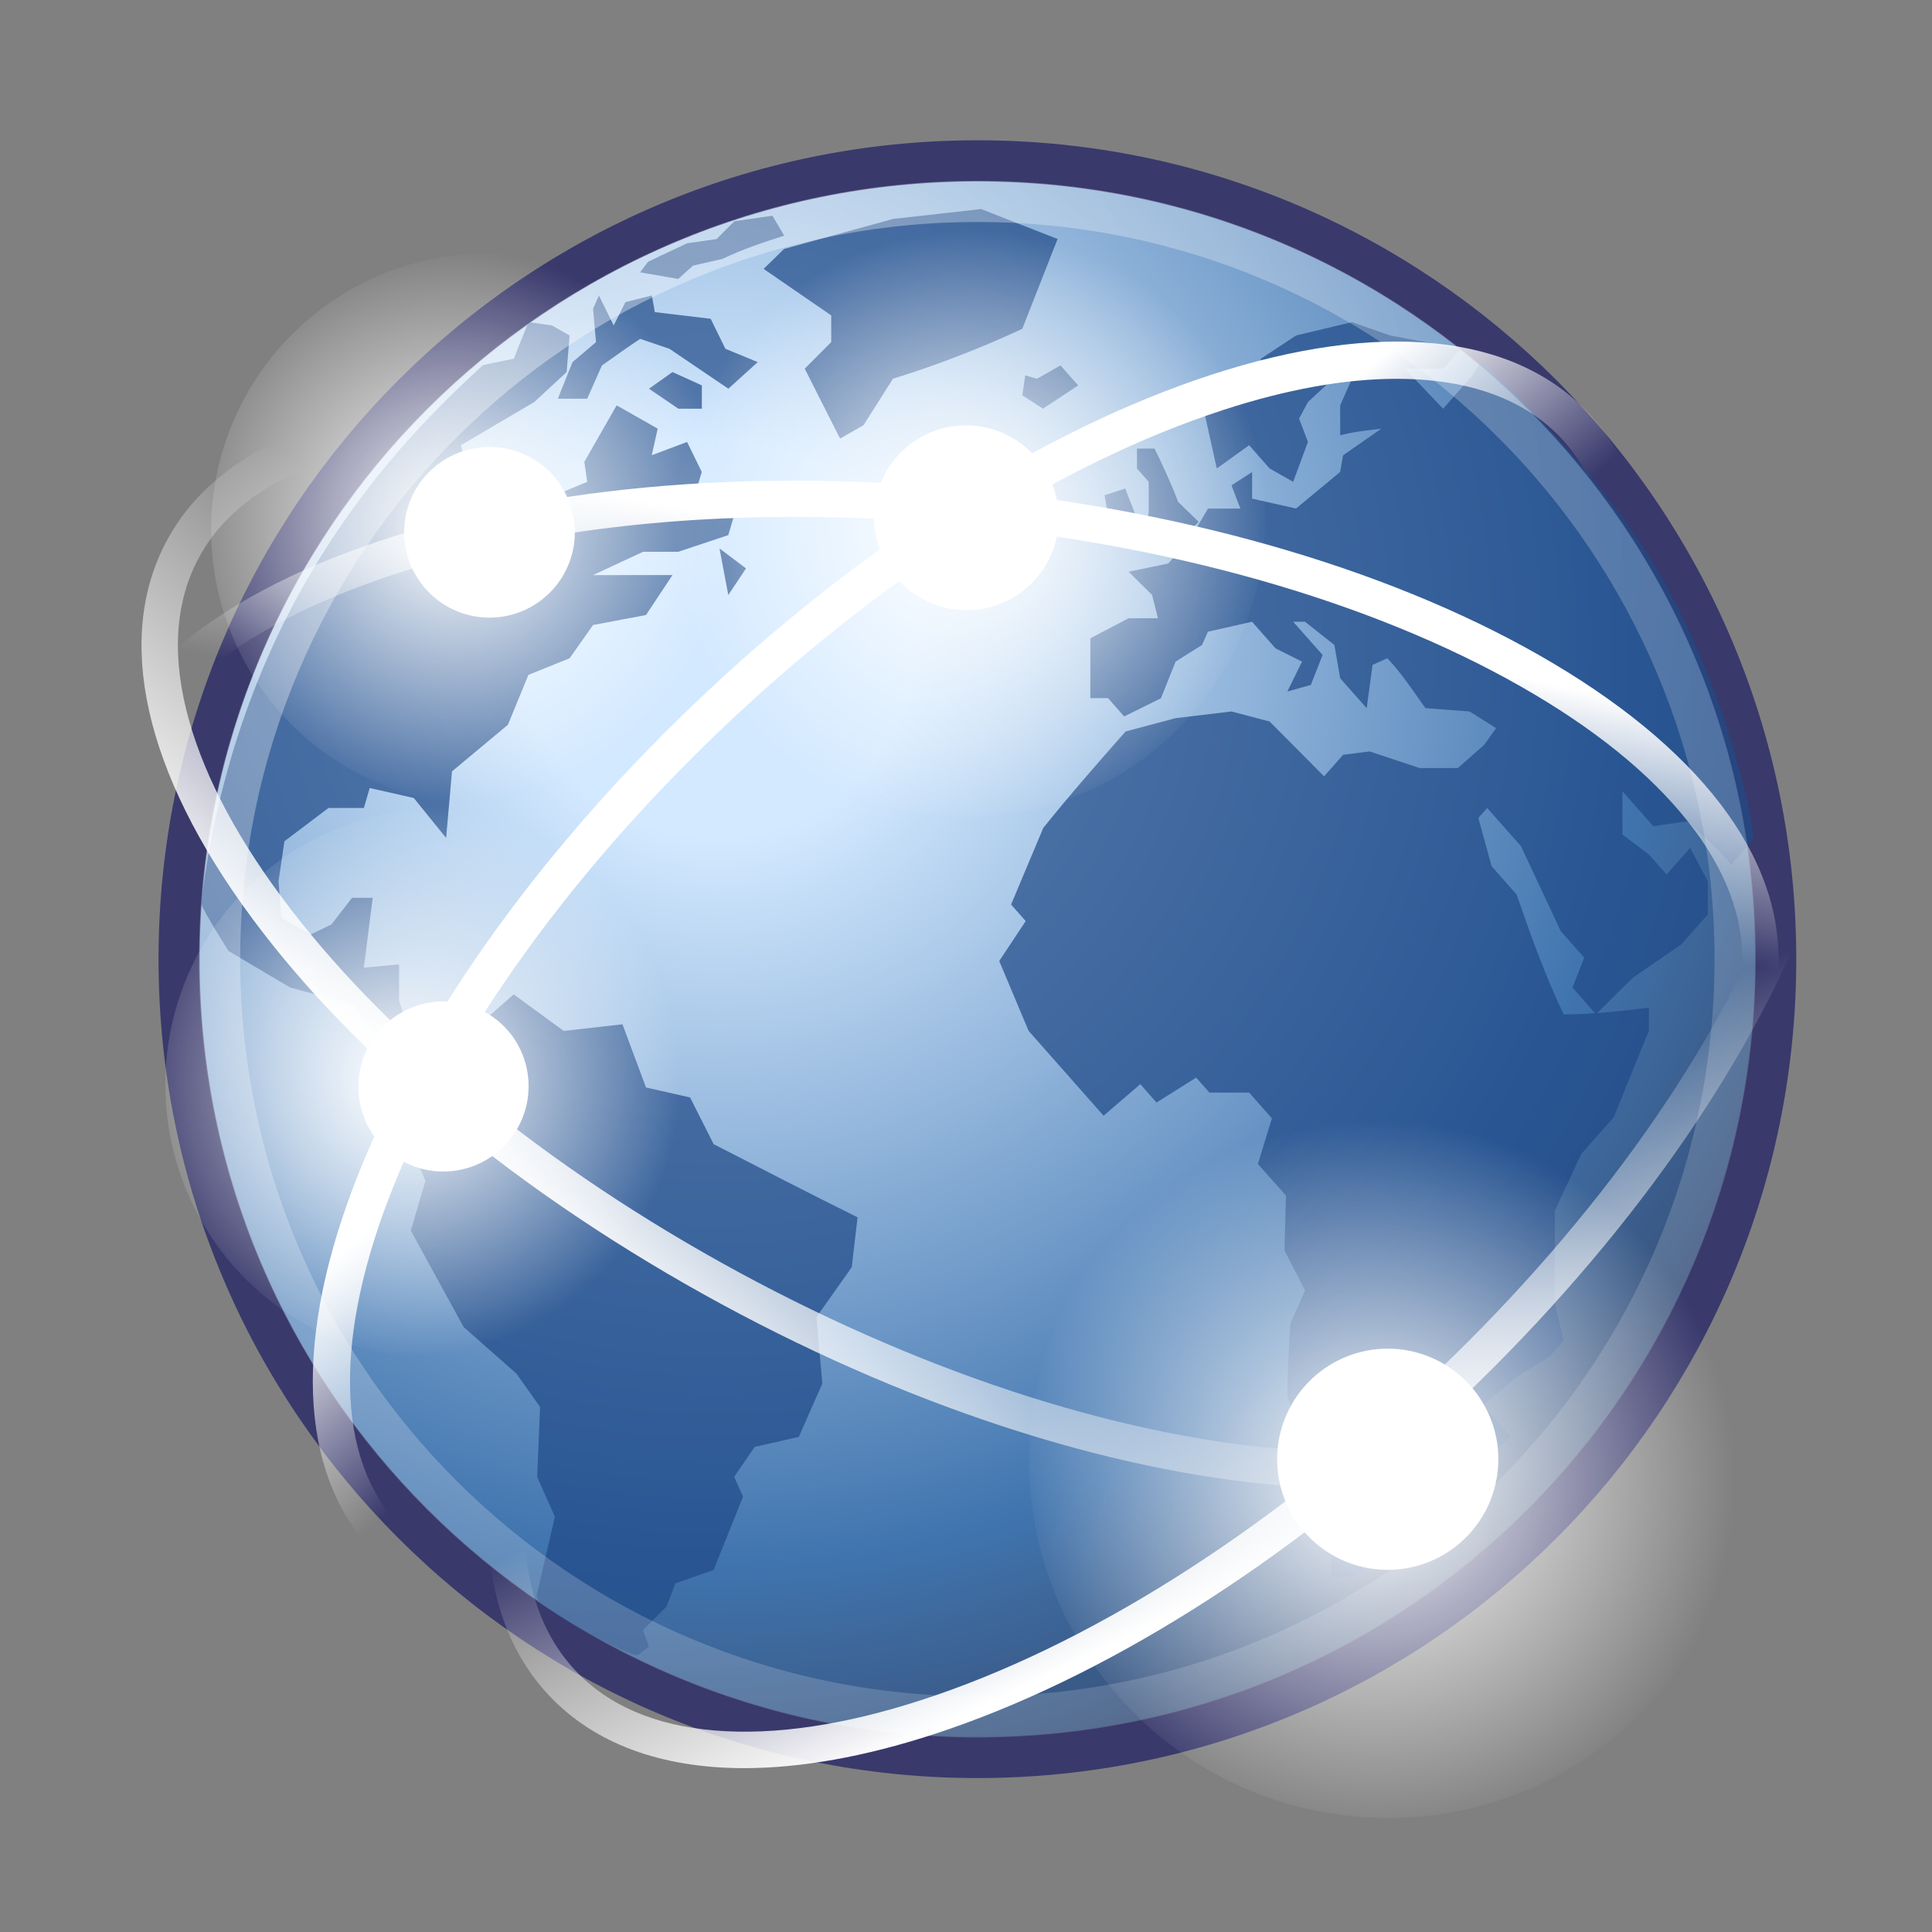
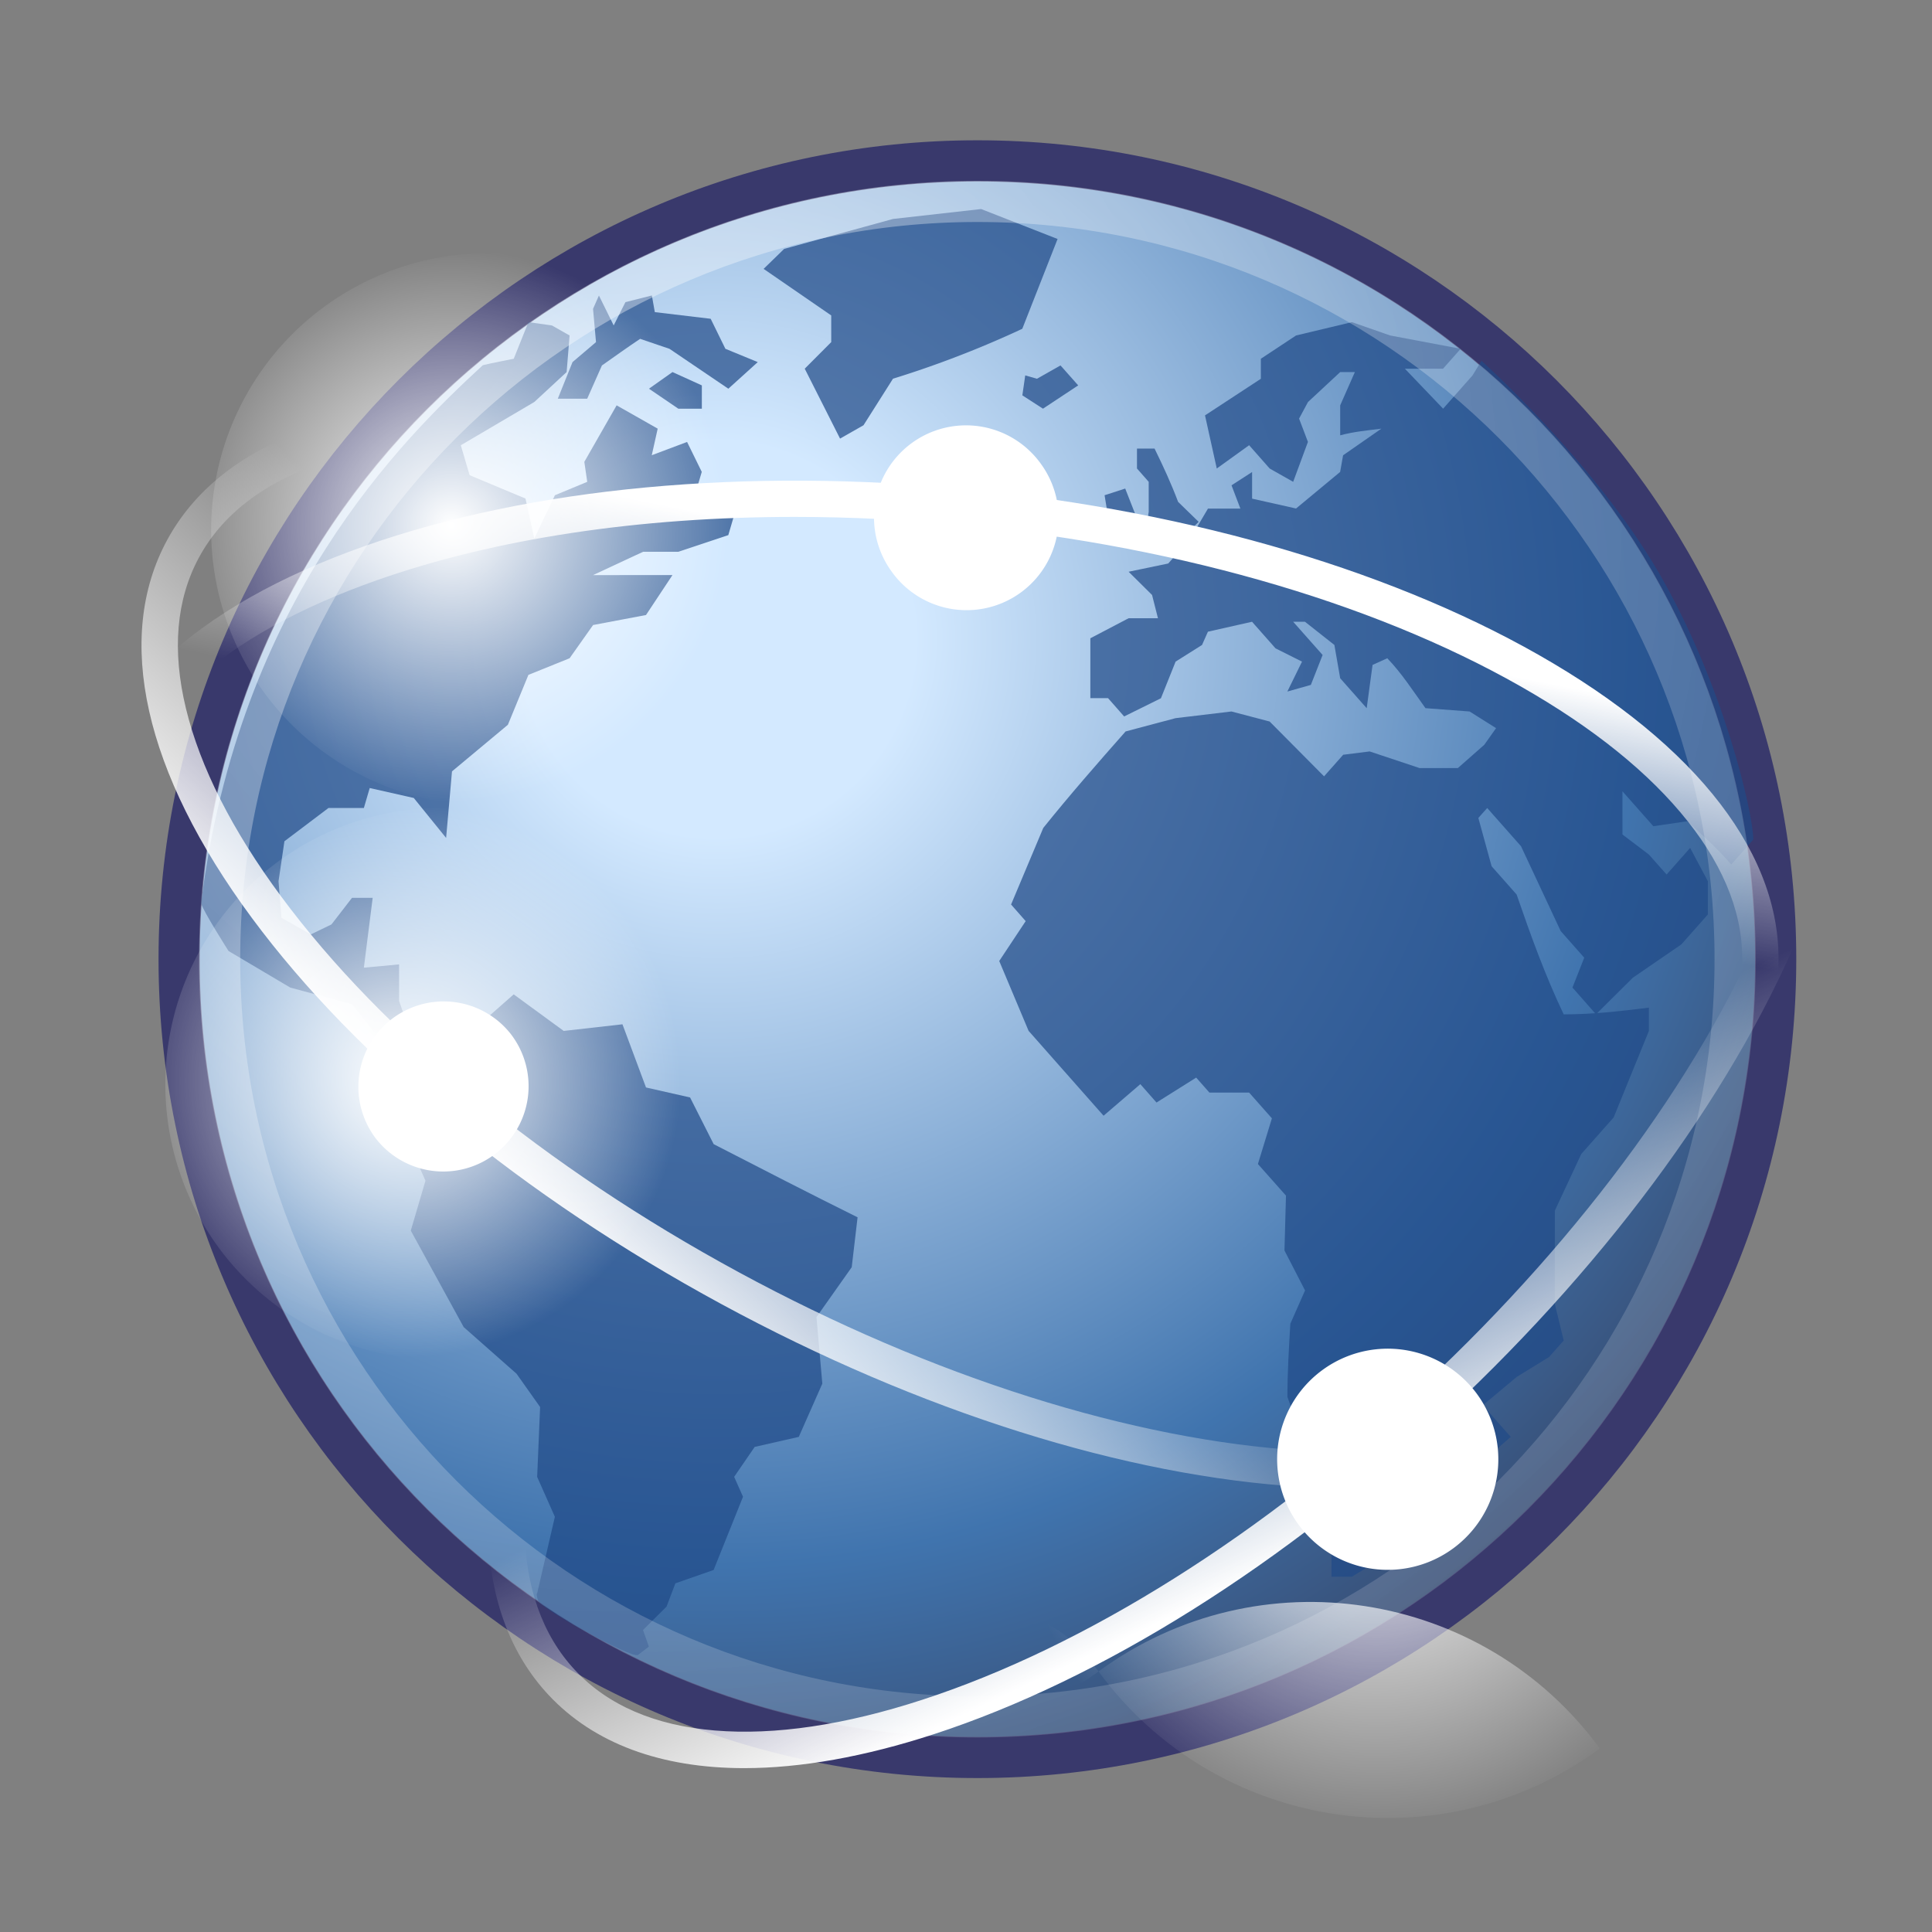
<svg xmlns="http://www.w3.org/2000/svg" xmlns:xlink="http://www.w3.org/1999/xlink" id="Graphic_elements" data-name="Graphic elements" viewBox="0 0 1200 1200">
  <rect x="0" y="0" width="1200" height="1200" fill="#808080" stroke="none" />
  <defs>
    <style>.cls-1{stroke:#39396c;fill:url(#radial-gradient);}.cls-1,.cls-3{stroke-width:25.57px;}.cls-2{fill:#204a87;fill-opacity:0.71;}.cls-3{fill:none;opacity:0.4;isolation:isolate;stroke:url(#radial-gradient-2);}.cls-4{fill:url(#linear-gradient);}.cls-5{fill:url(#linear-gradient-2);}.cls-10,.cls-11,.cls-12,.cls-6,.cls-7{fill-rule:evenodd;}.cls-6{fill:url(#radial-gradient-3);}.cls-7{fill:#fff;}.cls-8{fill:url(#linear-gradient-3);}.cls-9{fill:url(#linear-gradient-4);}.cls-10{fill:url(#radial-gradient-4);}.cls-11{fill:url(#radial-gradient-5);}.cls-12{fill:url(#radial-gradient-6);}</style>
    <radialGradient id="radial-gradient" cx="445.41" cy="-3245.07" r="766.94" gradientTransform="matrix(1, 0, 0, -1, 0.02, -2848)" gradientUnits="userSpaceOnUse">
      <stop offset="0" stop-color="#d3e9ff" />
      <stop offset="0.16" stop-color="#d3e9ff" />
      <stop offset="0.75" stop-color="#4074ae" />
      <stop offset="1" stop-color="#36486c" />
    </radialGradient>
    <radialGradient id="radial-gradient-2" cx="377.72" cy="-3153.68" r="1113.01" gradientTransform="matrix(1, 0, 0, -1, 0.02, -2848)" gradientUnits="userSpaceOnUse">
      <stop offset="0" stop-color="#fff" />
      <stop offset="1" stop-color="#fff" stop-opacity="0.16" />
    </radialGradient>
    <linearGradient id="linear-gradient" x1="1948.44" y1="-4241.46" x2="2023.17" y2="-4011.07" gradientTransform="matrix(1.13, 0.61, 0.48, -0.88, 168.7, -4160.38)" gradientUnits="userSpaceOnUse">
      <stop offset="0" stop-color="#fff" />
      <stop offset="1" stop-color="#fff" stop-opacity="0" />
    </linearGradient>
    <linearGradient id="linear-gradient-2" x1="-112.25" y1="-1957.41" x2="-34.03" y2="-1768.51" gradientTransform="matrix(0.94, -0.88, -0.68, -0.73, -429.7, -555.94)" xlink:href="#linear-gradient" />
    <radialGradient id="radial-gradient-3" cx="4586.76" cy="-1968.35" r="171.78" gradientTransform="translate(4148.54 -4671.31) rotate(143.73) scale(1.3)" xlink:href="#linear-gradient" />
    <linearGradient id="linear-gradient-3" x1="3489.5" y1="1558.96" x2="3507.63" y2="1704.09" gradientTransform="matrix(-1.28, -0.13, -0.1, 1, 5249.09, -748.4)" xlink:href="#linear-gradient" />
    <linearGradient id="linear-gradient-4" x1="-76.8" y1="-1448.68" x2="-84.56" y2="-1594.25" gradientTransform="matrix(0.92, -0.86, -0.67, -0.71, -370.35, -590.71)" xlink:href="#linear-gradient" />
    <radialGradient id="radial-gradient-4" cx="5573.1" cy="-1772.06" r="171.78" gradientTransform="matrix(-0.81, 0.59, -0.59, -0.81, 3719.48, -4052.24)" xlink:href="#linear-gradient" />
    <radialGradient id="radial-gradient-5" cx="5355.25" cy="-1521.36" r="171.78" gradientTransform="matrix(-0.81, 0.59, -0.59, -0.81, 3720.59, -4065.72)" xlink:href="#linear-gradient" />
    <radialGradient id="radial-gradient-6" cx="4917.11" cy="-1626.91" r="171.78" gradientTransform="matrix(-0.87, 0.64, -0.64, -0.87, 3840.64, -4234.12)" xlink:href="#linear-gradient" />
  </defs>
  <g id="layer1">
    <path id="path3214" class="cls-1" d="M1102.91,595.73c0,273.86-222,495.87-495.82,495.87s-495.84-222-495.84-495.87,222-495.81,495.84-495.81S1102.91,321.89,1102.91,595.73Z" />
    <g id="g4136">
      <g id="g4138">
        <g id="g4142">
          <path id="path4144" class="cls-2" d="M1089,521.49h0L1075.28,537c-8.39-9.9-17.81-18.22-27.35-26.91l-21,3.09-19.19-21.68v26.83l16.42,12.44,11,12.41,14.62-16.53q5.49,10.32,11,20.67V568l-16.46,18.59-30.11,20.67L991.31,630l-14.62-16.61L984,594.84l-14.62-16.53-24.65-52.7-21-23.74-5.5,6.18,8.24,30L942,555.61c8.84,25.54,17.61,50,29.24,74.43,18,0,35-1.94,52.92-4.17v14.46l-21.9,53.74-20.1,22.7L965.73,752v57.85l5.51,22.76-9.15,10.3L942,855.28l-21,17.56,17.35,19.65-23.73,20.7,4.57,13.39-35.62,40.34H859.83l-20.1,12.41H827V962.77l-5.45-33.11c-7.06-20.74-14.42-41.37-21.91-62,0-15.19.91-30.27,1.81-45.46l9.14-20.68-12.78-24.81.93-34.09L781.31,723,790,694.62l-14.15-16H751.19l-8.22-9.3L718.33,684.8l-10.05-11.41L685.45,693q-23.25-26.38-46.57-52.71L620.64,596.9l16.43-24.77L628,561.81,648,514.23c16.48-20.5,33.68-40.16,51.12-59.91l31.05-8.26,34.69-4.15,23.73,6.23L822.4,482.2l11.88-13.41,16.41-2.06,31,10.33H905.5l16.43-14.47,7.31-10.33-16.46-10.35-27.4-2.06c-7.61-10.52-14.67-21.63-23.72-31L852.52,413l-3.64,26.88-16.46-18.59-3.61-20.69-18.27-14.42h-7.33l18.29,20.64-7.31,18.59-14.6,4.12,9.12-18.59-16.45-8.23-14.6-16.53-27.4,6.18-3.65,8.24-16.42,10.34-9.12,22.76L698.23,445l-10-11.36h-11V396.45L701,384h18.23l-3.66-14.45L701,355.12,725.61,350l13.69-15.5,11-18.61h20.12l-5.5-14.45,12.78-8.26v16.53L805,315.84l27.38-22.71,1.84-10.35L858,266.25c-8.6,1.08-17.19,1.86-25.58,4.14V251.77l9.12-20.67h-9.12l-20,18.6L806.88,260l5.5,14.47-9.17,24.8L788.61,291l-12.76-14.47L755.76,291,748.45,258l34.69-22.73V222.83L805,208.37l34.69-8.28,23.77,8.28,43.81,8.27-11,12.39H872.62l23.73,24.81,18.27-20.67,5.55-9.08s70,62.73,110,131.38S1089,505.06,1089,521.49Z" />
        </g>
      </g>
      <g id="g4146">
        <g id="g4150">
          <path id="path4152" class="cls-2" d="M636.79,233.17,635,245.56l12.81,8.28,21.88-14.47-11-12.4-14.61,8.28-7.29-2.08Z" />
        </g>
      </g>
      <g id="g4154">
        <g id="g4158">
          <path id="path4160" class="cls-2" d="M656.89,148.44l-47.48-18.6L554.65,136l-67.6,18.6L474.29,167l42,28.92V212.5L499.84,229l21.93,43.42,14.57-8.29,18.31-28.91a629.68,629.68,0,0,0,80.31-31l21.93-55.8Z" />
        </g>
      </g>
      <g id="g4162">
        <g id="g4166">
          <path id="path4168" class="cls-2" d="M706.2,322.07l-7.31-18.62-12.81,4.15,3.69,22.7,16.43-8.23Z" />
        </g>
      </g>
      <g id="g4170">
        <g id="g4174">
          <path id="path4176" class="cls-2" d="M713.48,317.9l-3.64,24.81,20.07-4.14,14.59-14.44-12.76-12.41c-4.29-11.43-9.24-22.11-14.62-33.09H706.2V291l7.28,8.27V317.9Z" />
        </g>
      </g>
      <g id="g4178">
        <g id="g4182">
          <path id="path4184" class="cls-2" d="M443.24,710.59l-14.62-28.93-27.38-6.21-14.62-39.24-36.5,4.12-31.05-22.7-32.88,28.91v4.57c-9.95-2.89-22.18-3.26-31-8.72l-7.31-20.64V599L226,601.05q2.75-21.7,5.48-43.39H218.64l-12.77,16.53-12.79,6.18-18.27-10.3L173,547.34l3.66-24.82L204,501.87H226l3.64-12.41L257,495.64l20.09,24.82,3.65-41.34,34.71-28.94,12.76-31,25.57-10.33,14.6-20.64L401.24,382l16.43-24.8H368.36l31.05-14.47h21.9l31.05-10.35L456,320l-11-10.35-12.79-4.15,3.67-12.41-9.12-18.59-21.93,8.24,3.67-16.5L383,251.77l-20.07,35.1,1.81,12.41-20.07,8.32-12.81,26.85-5.48-24.79-34.69-14.5-5.48-18.59,45.65-26.88,20.09-18.59,1.83-22.73-10.95-6.21-14.62-2.07-9.12,22.74s-15.27,3-19.19,4C249.74,273,148.43,372.73,124.89,561c.93,4.37,17.06,29.69,17.06,29.69l38.34,22.71,38.35,10.35,16.43,20.7,25.58,18.59L275.24,661l10.95,4.92v3.34L271.6,708.54l-11,16.53,3.67,8.29-9.12,31L288,824.27l32.85,29,14.62,20.65-1.83,43.41,11,24.79-11,47.53s-.86-.28.55,4.47,58.51,36.45,62.12,33.76,6.71-5.15,6.71-5.15l-3.64-10.3L414,997.9l5.5-14.47,23.74-8.29,18.26-45.47L456,917.29l12.76-18.59,27.38-6.23,14.62-33.06-3.64-41.32,21.9-31,3.64-31c-30-14.85-59.68-30.17-89.45-45.47Z" />
        </g>
      </g>
      <g id="g4186">
        <g id="g4190">
          <path id="path4192" class="cls-2" d="M403.08,241.43l18.23,12.41h14.62V239.37l-18.24-8.27Z" />
        </g>
      </g>
      <g id="g4194">
        <g id="g4198">
          <path id="path4200" class="cls-2" d="M355.6,224.91l-9.14,22.73h18.26L373.86,227c7.89-5.57,15.73-11.18,23.74-16.54l18.26,6.21Q434.1,229,452.39,241.43l18.26-16.52-20.1-8.27L441.41,198l-34.69-4.13-1.84-10.34-16.42,4.14-7.29,14.47L372,183.56l-3.65,8.27,1.84,20.67L355.6,224.91Z" />
        </g>
      </g>
      <g id="g4222">
        <g id="g4226">
-           <path id="path4228" class="cls-2" d="M421.31,173.22l9.15-8.25,18.26-4.14c12.51-6.08,25.07-10.18,38.36-14.47L479.79,134l-23.59,3.38-11.12,11.1-18.37,2.66-16.32,7.67-7.94,3.84-4.85,6.49,23.71,4.12Z" />
-         </g>
+           </g>
      </g>
      <g id="g4230">
        <g id="g4234">
-           <path id="path4236" class="cls-2" d="M452.36,369.57l11-16.53-16.46-12.39Z" />
-         </g>
+           </g>
      </g>
    </g>
    <path id="path4122" class="cls-3" d="M1077.72,595.76c0,259.92-210.73,470.65-470.65,470.65S136.41,855.68,136.41,595.76,347.14,125.1,607.07,125.1,1077.72,335.81,1077.72,595.76Z" />
    <g id="path5991">
      <path class="cls-4" d="M838.61,924.42q-14.73,0-30.3-.93C699,917,571.06,876.67,448.1,810S221.56,658.16,156.42,570.12C89.5,479.65,70.81,396.31,103.8,335.45s113-90.67,225.35-84C438.47,258,566.39,298.31,689.35,365S915.9,516.81,981,604.85c66.93,90.47,85.62,173.81,52.63,234.67l-9.91-5.37,9.91,5.37C1003.72,894.75,935,924.42,838.61,924.42ZM298.82,273.09c-38.62,0-72.41,5-100.75,15-35.22,12.4-60.27,31.95-74.45,58.12s-16.9,57.83-8.06,94.1,28.68,75.44,59,116.41c63.21,85.45,164.18,168.37,284.3,233.48S703.55,894.66,809.65,901c50.87,3,94.52-1.71,129.74-14.1s60.26-31.95,74.45-58.12,16.9-57.83,8.06-94.1-28.68-75.44-59-116.41C899.7,532.82,798.73,449.9,678.61,384.78S433.9,280.32,327.8,274Q312.89,273.09,298.82,273.09Z" />
    </g>
    <g id="path6009">
      <path class="cls-5" d="M462.23,1098.22c-51.66,0-93.24-15.24-121.44-45.37-47.3-50.54-50.29-135.9-8.4-240.34C373.16,710.86,451.85,602.24,554,506.67S769.68,339.77,873.8,305.82c107-34.89,192-26.26,239.26,24.28s50.29,135.9,8.4,240.35C1080.7,672.1,1002,780.71,899.88,876.29s-215.7,166.9-319.83,200.85C536.85,1091.22,497.22,1098.22,462.23,1098.22ZM991.28,307.35c-32.84,0-69.9,6.67-110.49,19.9C779.73,360.2,669.14,429.76,569.37,523.13S392.88,722.24,353.31,820.9c-19,47.29-28.27,90.2-27.65,127.54s11.25,67.27,31.59,89,49.52,34.32,86.72,37.4,80.65-3.35,129.09-19.15c101.06-32.94,211.66-102.51,311.42-195.87S1061,660.71,1100.54,562.06c19-47.3,28.27-90.21,27.65-127.54s-11.25-67.28-31.59-89-49.51-34.32-86.72-37.41Q1000.82,307.35,991.28,307.35Z" />
    </g>
    <g id="g4933">
-       <path id="path4935" class="cls-6" d="M682.3,1038.17c72.78,99.22,212.21,120.65,311.42,47.87s120.65-212.21,47.87-311.43l0,0c-72.78-99.22-212.21-120.65-311.42-47.87S609.5,938.93,682.28,1038.15Z" />
+       <path id="path4935" class="cls-6" d="M682.3,1038.17c72.78,99.22,212.21,120.65,311.42,47.87l0,0c-72.78-99.22-212.21-120.65-311.42-47.87S609.5,938.93,682.28,1038.15Z" />
      <path id="path4937" class="cls-7" d="M806.57,947a68.68,68.68,0,0,0,110.76-81.25h0A68.68,68.68,0,0,0,806.56,947Z" />
    </g>
    <g id="path6013">
      <path class="cls-8" d="M661.83,813.17c-35.6,0-72-1.8-108.89-5.43C413.75,794,285.22,755.71,191,699.84,94.24,642.43,44.67,572.88,51.46,504l11.22,1.11L51.46,504c6.79-68.89,69-127.43,175.11-164.84,103.29-36.41,236.82-48.91,376-35.19s267.72,52,361.91,107.9c96.79,57.41,146.36,127,139.57,195.86s-69,127.43-175.11,164.84C853,799.32,760.71,813.17,661.83,813.17ZM493.55,321.06c-96.26,0-185.91,13.4-259.49,39.34C186,377.34,147.61,398.65,120,423.74S76.82,476.57,73.9,506.19s6.86,59.86,29.08,89.86,55.72,58.4,99.54,84.4c91.42,54.22,216.66,91.46,352.63,104.86s266.07,1.32,366.32-34c48.06-16.94,86.45-38.25,114.1-63.34s43.14-52.83,46.06-82.45-6.87-59.86-29.09-89.86-55.71-58.4-99.54-84.39C861.59,377,736.35,339.78,600.38,326.38,564.21,322.82,528.44,321.06,493.55,321.06Z" />
    </g>
    <g id="path6017">
-       <path class="cls-9" d="M350.37,1008.06c-50.63,0-91.39-14.94-119-44.49C185,914,182,830.43,223,728.17c39.86-99.39,116.8-205.59,216.65-299S650.56,266,752.37,232.77c104.75-34.15,188-25.67,234.34,23.87S1036,389.79,995,492c-39.86,99.39-116.8,205.59-216.64,299S567.48,954.24,465.66,987.44C423.39,1001.22,384.62,1008.06,350.37,1008.06Zm517-772.77c-32,0-68.2,6.5-107.8,19.42C660.85,286.88,552.85,354.81,455.42,446s-172.36,194.44-211,290.77c-18.5,46.15-27.58,88-27,124.42s10.94,65.49,30.73,86.62,48.18,33.39,84.4,36.39,78.66-3.27,125.94-18.68c98.67-32.18,206.67-100.11,304.1-191.29S935,579.78,973.61,483.45c18.51-46.15,27.59-88,27-124.42s-10.94-65.48-30.72-86.62S921.69,239,885.46,236Q876.64,235.29,867.33,235.29Z" />
-     </g>
+       </g>
    <g id="g5075">
      <path id="path5077" class="cls-10" d="M135.75,774.85a171.77,171.77,0,0,0,277-203.2v0a171.77,171.77,0,0,0-277,203.2Z" />
      <path id="path5079" class="cls-7" d="M231.56,704.56A53,53,0,1,0,317,641.92h0a53,53,0,0,0-85.4,62.64Z" />
    </g>
    <g id="g4945">
      <path id="path4947" class="cls-11" d="M164.21,430.39a171.77,171.77,0,0,0,277-203.2v0a171.77,171.77,0,0,0-277,203.2Z" />
-       <path id="path4949" class="cls-7" d="M260,360.1a53,53,0,1,0,85.39-62.64h0A53,53,0,0,0,260,360.1Z" />
    </g>
    <g id="g4939">
-       <path id="path4941" class="cls-12" d="M450.87,431.52C511.43,514.09,627.45,531.93,710,471.36s100.39-176.62,39.83-259.2h0c-60.57-82.58-176.59-100.41-259.15-39.84S390.29,348.93,450.85,431.5Z" />
      <path id="path4943" class="cls-7" d="M554.27,355.65A57.16,57.16,0,1,0,646.44,288h0a57.16,57.16,0,1,0-92.17,67.62Z" />
    </g>
  </g>
</svg>